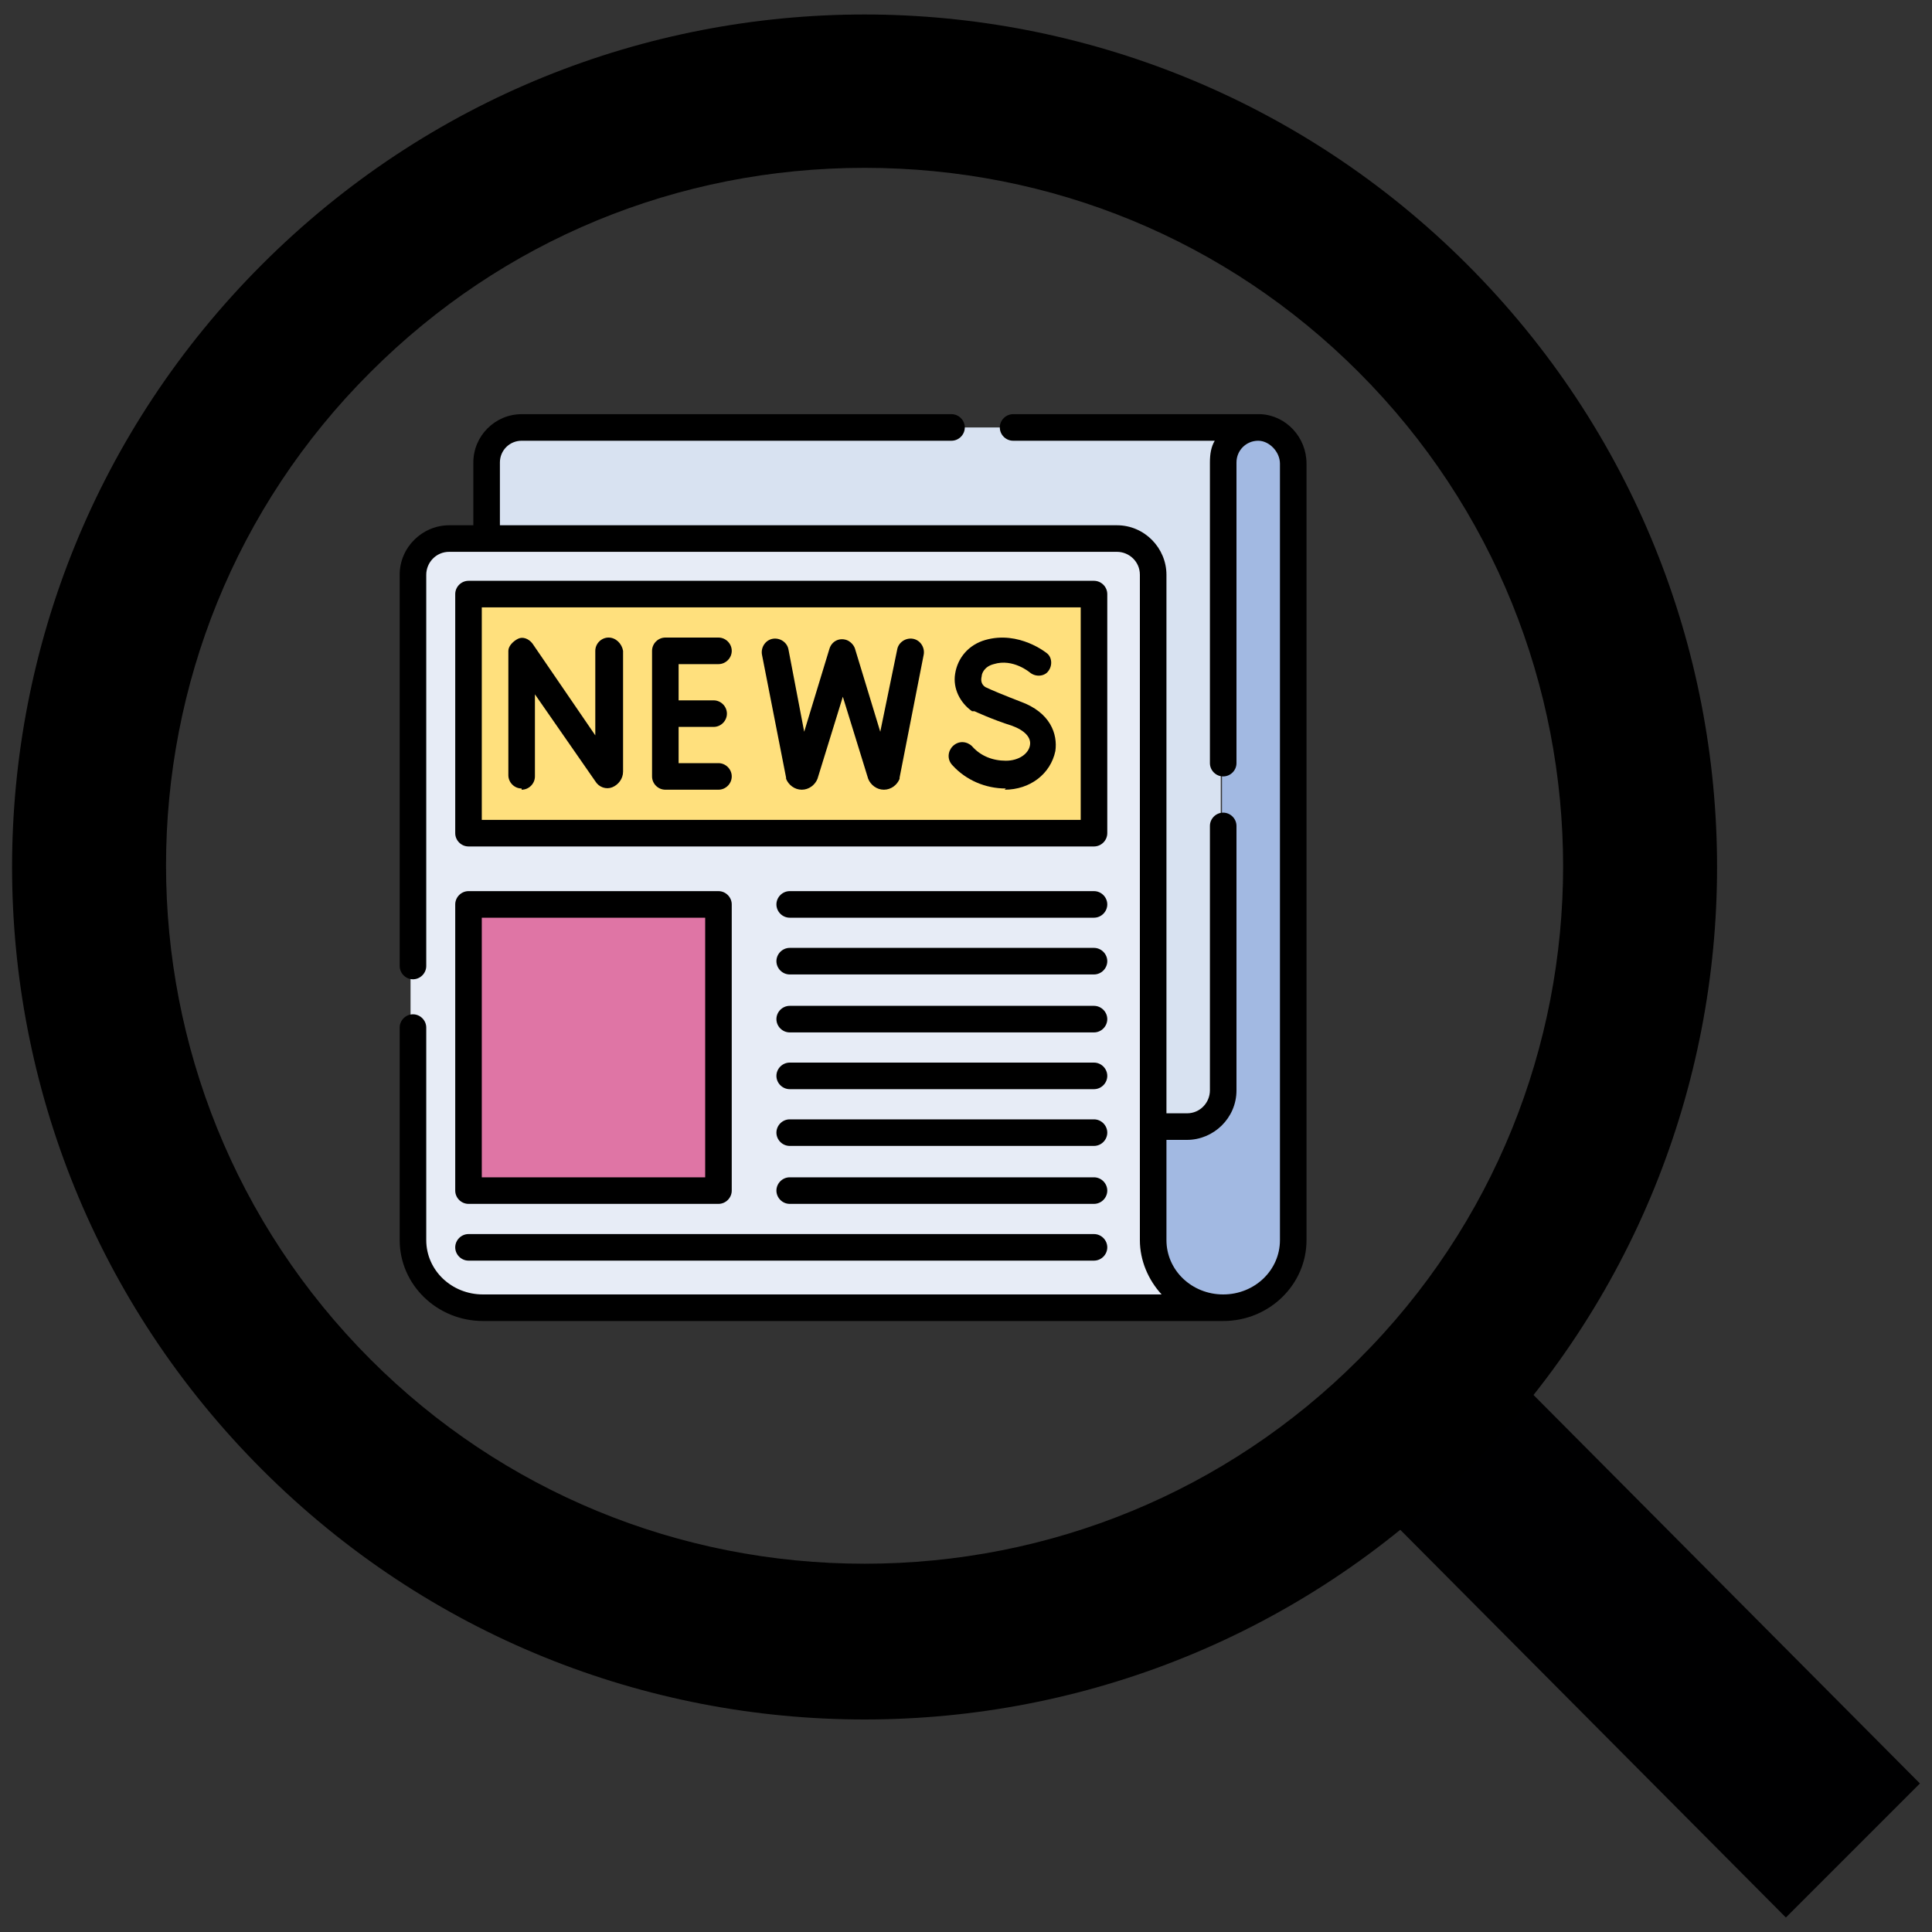
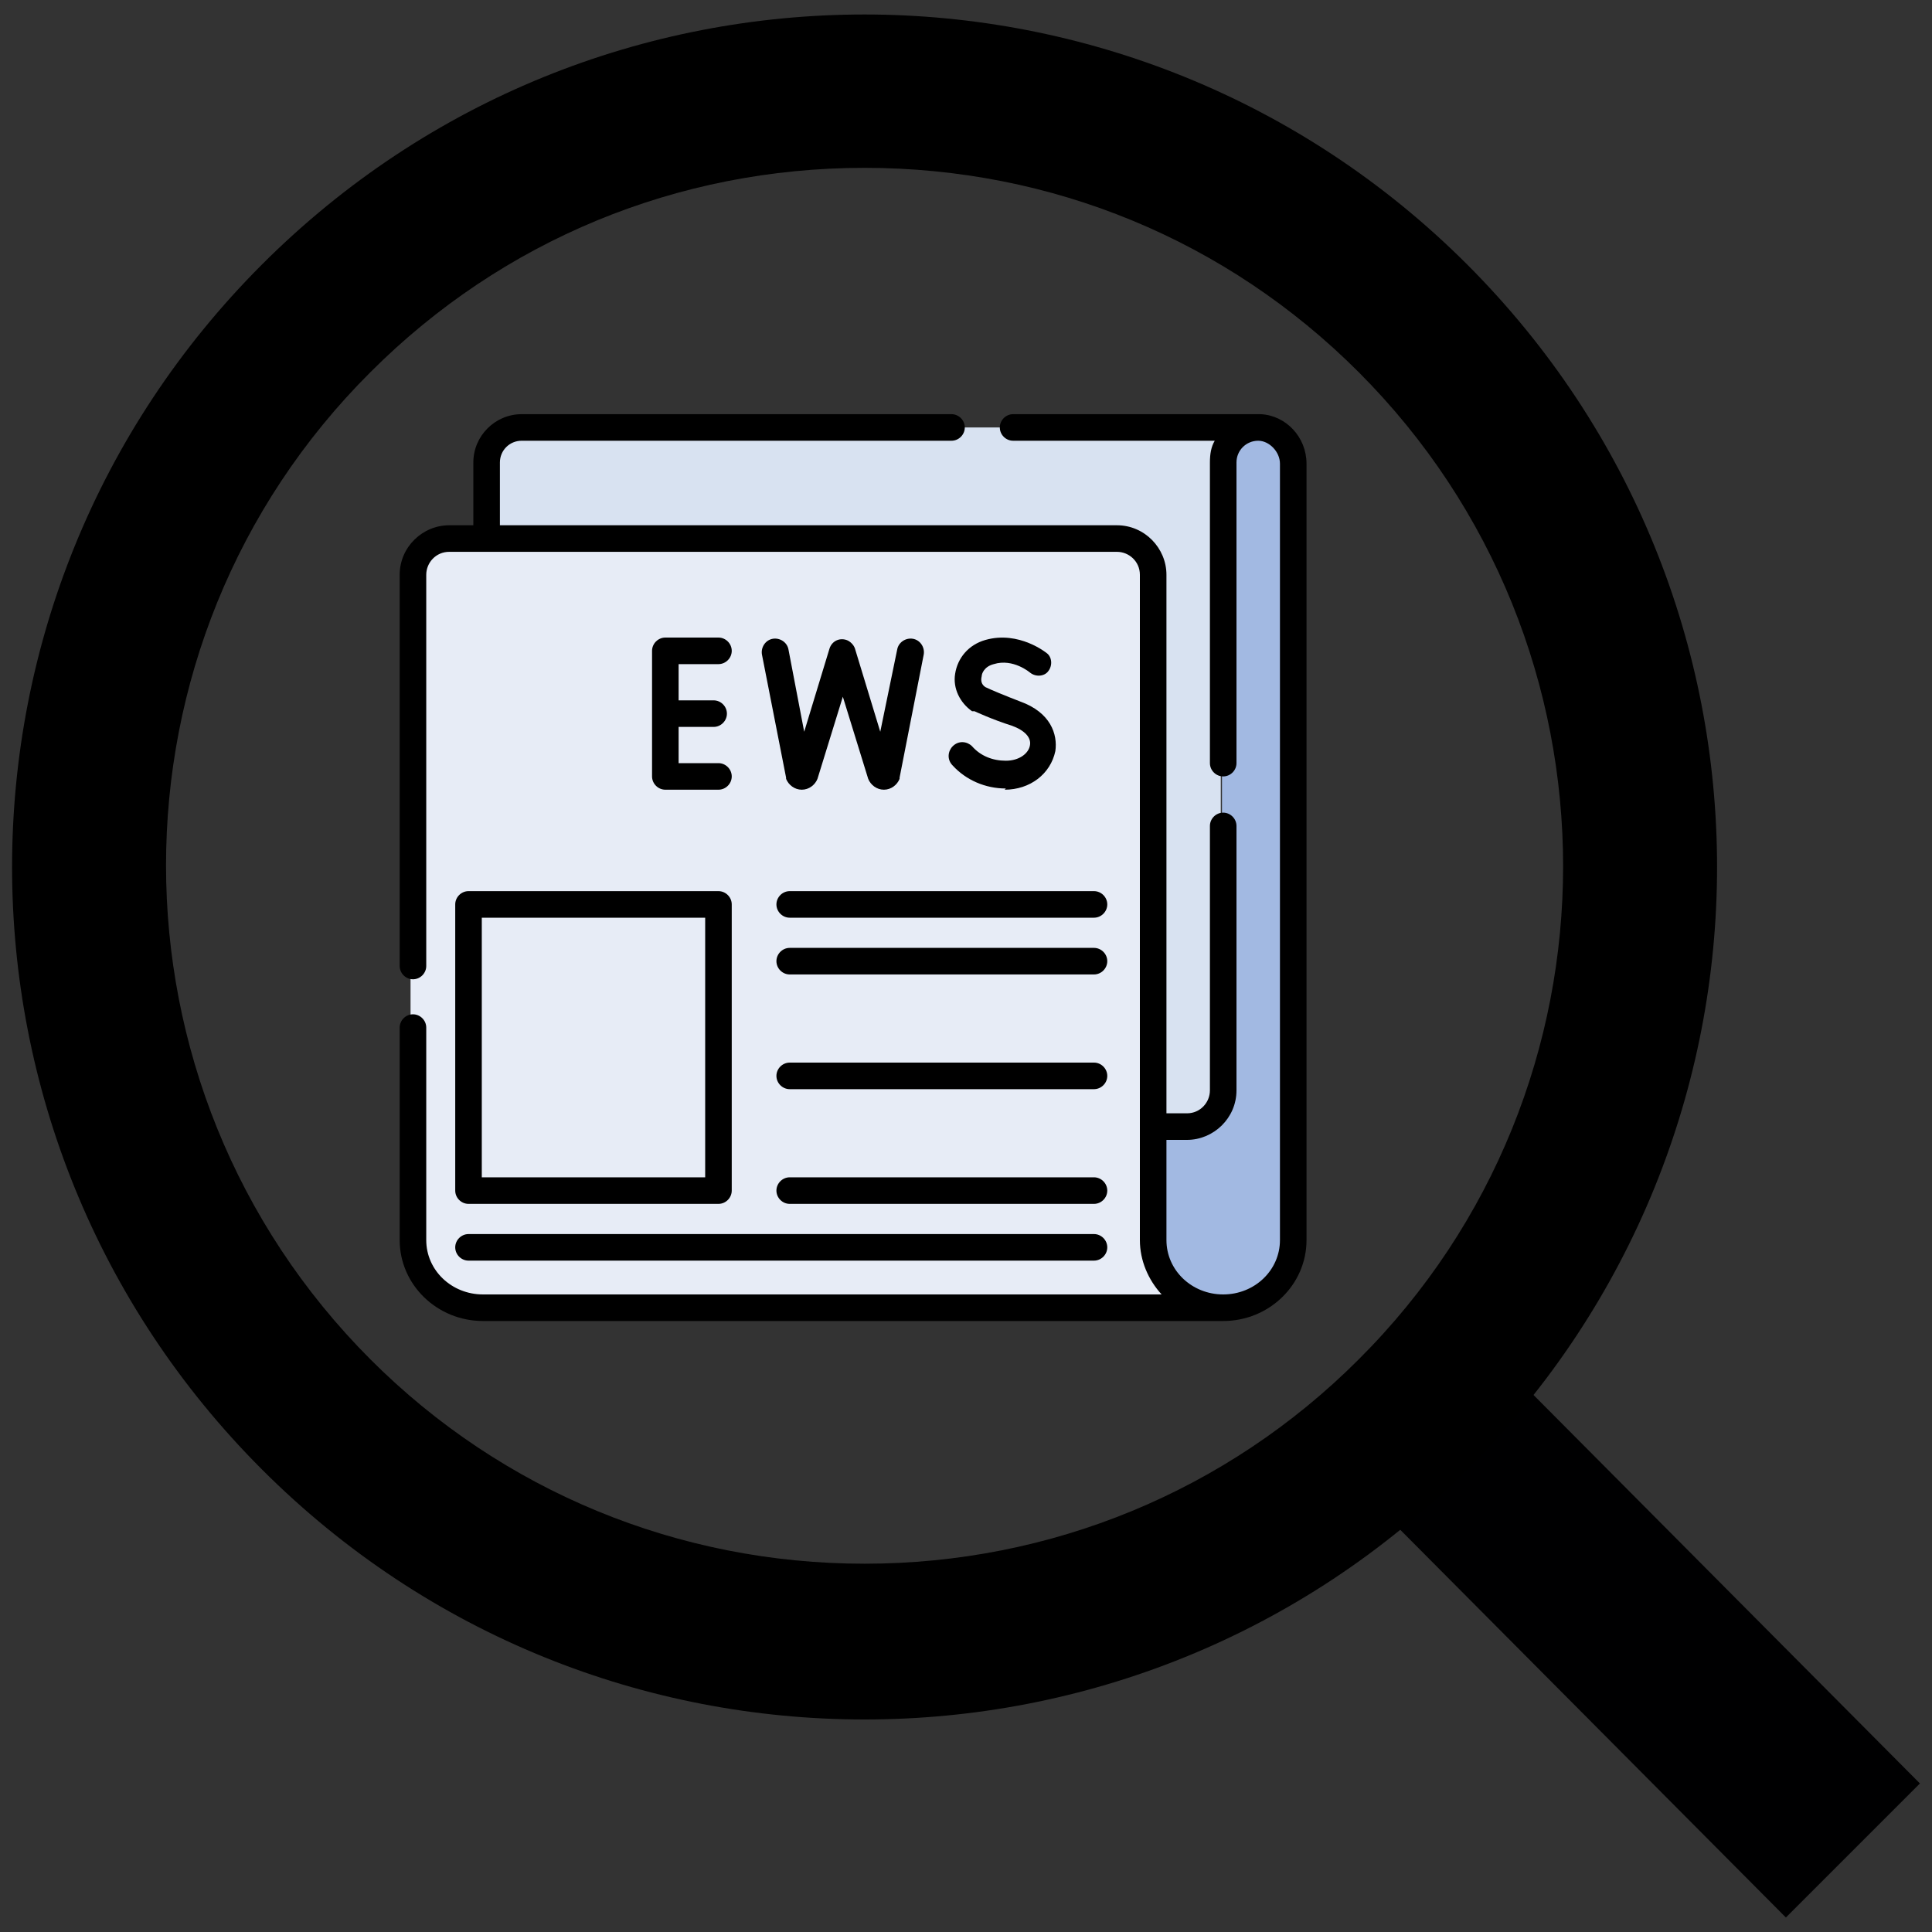
<svg xmlns="http://www.w3.org/2000/svg" id="Layer_1" data-name="Layer 1" width="160" height="160" version="1.1" viewBox="0 0 160 160">
  <rect x="0" y="0" width="160" height="160" fill="#333333" stroke="none" />
  <polygon id="Rectangle_274" data-name="Rectangle 274" points="111 121.7 122.1 110.6 159 147.7 147.9 158.8 111 121.7" fill="#000001" stroke-width="0" />
  <g id="Path_524" data-name="Path 524">
    <path d="M71.6,13.9c15.5,0,30,6,40.9,16.9,22.6,22.6,22.6,59.3,0,81.8-10.9,10.9-25.5,16.9-40.9,16.9s-30-6-40.9-16.9c-22.6-22.6-22.6-59.3,0-81.8,10.9-10.9,25.4-16.9,40.9-16.9M71.6,1.2c-18.1,0-36.1,6.9-49.9,20.7-27.6,27.6-27.6,72.2,0,99.8,13.8,13.8,31.8,20.7,49.9,20.7s36.1-6.9,49.9-20.7c27.6-27.6,27.6-72.2,0-99.8C107.7,8.1,89.6,1.2,71.6,1.2h0Z" fill="#000" stroke-width="0" />
  </g>
  <g>
    <path d="M101.1,108.2c-3.2,0-5.8-2.5-5.8-5.6v-55.1c0-1.6-1.3-3-3-3h-55.3c-1.6,0-3,1.3-3,3v55.1c0,3.1,2.6,5.6,5.8,5.6h61.3Z" fill="#e7ecf6" stroke-width="0" />
-     <path d="M38.8,74.9h20.7v23.7h-20.7v-23.7Z" fill="#df75a5" stroke-width="0" />
-     <path d="M38.8,49.2h51.8v19.8h-51.8v-19.8Z" fill="#ffe07d" stroke-width="0" />
+     <path d="M38.8,74.9h20.7h-20.7v-23.7Z" fill="#df75a5" stroke-width="0" />
    <path d="M104,35.4c-1.6,0-2.9,1.3-2.9,2.9v52c0,1.6-1.3,3-3,3h-2.8v-45.7c0-1.6-1.3-3-3-3h-52.2v-6.3c0-1.6,1.3-2.9,2.9-2.9h61Z" fill="#d8e2f1" stroke-width="0" />
    <path d="M95.4,102.6c0,3.1,2.6,5.6,5.8,5.6s5.8-2.5,5.8-5.6V38.4c0-1.6-1.2-2.9-2.8-3-1.6,0-3,1.3-3,2.9v52c0,1.6-1.3,3-3,3h-2.8v9.4Z" fill="#a2b9e2" stroke-width="0" />
    <g>
      <path d="M90.6,73.8h-25.2c-.6,0-1.1.5-1.1,1.1s.5,1.1,1.1,1.1h25.2c.6,0,1.1-.5,1.1-1.1s-.5-1.1-1.1-1.1Z" fill="#000" stroke-width="0" />
      <path d="M90.6,78.5h-25.2c-.6,0-1.1.5-1.1,1.1s.5,1.1,1.1,1.1h25.2c.6,0,1.1-.5,1.1-1.1s-.5-1.1-1.1-1.1Z" fill="#000" stroke-width="0" />
-       <path d="M90.6,83.3h-25.2c-.6,0-1.1.5-1.1,1.1s.5,1.1,1.1,1.1h25.2c.6,0,1.1-.5,1.1-1.1s-.5-1.1-1.1-1.1Z" fill="#000" stroke-width="0" />
      <path d="M90.6,88h-25.2c-.6,0-1.1.5-1.1,1.1s.5,1.1,1.1,1.1h25.2c.6,0,1.1-.5,1.1-1.1s-.5-1.1-1.1-1.1Z" fill="#000" stroke-width="0" />
-       <path d="M90.6,92.7h-25.2c-.6,0-1.1.5-1.1,1.1s.5,1.1,1.1,1.1h25.2c.6,0,1.1-.5,1.1-1.1s-.5-1.1-1.1-1.1Z" fill="#000" stroke-width="0" />
      <path d="M90.6,97.5h-25.2c-.6,0-1.1.5-1.1,1.1s.5,1.1,1.1,1.1h25.2c.6,0,1.1-.5,1.1-1.1s-.5-1.1-1.1-1.1Z" fill="#000" stroke-width="0" />
      <path d="M38.8,104.4h51.8c.6,0,1.1-.5,1.1-1.1s-.5-1.1-1.1-1.1h-51.8c-.6,0-1.1.5-1.1,1.1s.5,1.1,1.1,1.1h0Z" fill="#000" stroke-width="0" />
      <path d="M37.7,98.6c0,.6.5,1.1,1.1,1.1h20.7c.6,0,1.1-.5,1.1-1.1v-23.7c0-.6-.5-1.1-1.1-1.1h-20.7c-.6,0-1.1.5-1.1,1.1v23.7ZM39.9,76h18.5v21.5h-18.5v-21.5Z" fill="#000" stroke-width="0" />
-       <path d="M91.7,49.2c0-.6-.5-1.1-1.1-1.1h-51.8c-.6,0-1.1.5-1.1,1.1v19.8c0,.6.5,1.1,1.1,1.1h51.8c.6,0,1.1-.5,1.1-1.1v-19.8ZM89.5,67.9h-49.6v-17.6h49.6v17.6Z" fill="#000" stroke-width="0" />
-       <path d="M43.2,65.4c.6,0,1.1-.5,1.1-1.1v-6.8l5,7.2c.3.5.9.7,1.4.5.5-.2.9-.7.9-1.3v-10c-.1-.6-.6-1.1-1.2-1.1h0c-.6,0-1.1.5-1.1,1.1v7c0,0-5.2-7.6-5.2-7.6-.3-.4-.8-.6-1.2-.4s-.8.6-.8,1v10.3c0,.6.5,1.1,1.1,1.1Z" fill="#000" stroke-width="0" />
      <path d="M55.1,65.4h4.4c.6,0,1.1-.5,1.1-1.1s-.5-1.1-1.1-1.1h-3.3v-3h2.9c.6,0,1.1-.5,1.1-1.1s-.5-1.1-1.1-1.1h-2.9v-3h3.3c.6,0,1.1-.5,1.1-1.1s-.5-1.1-1.1-1.1h-4.4c-.6,0-1.1.5-1.1,1.1v10.4c0,.6.5,1.1,1.1,1.1h0Z" fill="#000" stroke-width="0" />
      <path d="M83.2,65.4c2.1,0,3.8-1.3,4.2-3.2.2-1.4-.4-3.2-2.9-4.1-1.3-.5-2.5-1-2.9-1.2-.3-.2-.4-.5-.3-.9,0-.2.2-.8,1-1,1.6-.5,3,.7,3,.7.5.4,1.2.3,1.5-.1.4-.5.3-1.2-.1-1.5,0,0-2.3-1.9-5.1-1.1-1.4.4-2.3,1.5-2.5,2.8-.2,1.2.4,2.4,1.4,3.1,0,0,0,0,.2,0,0,0,1.5.7,3.1,1.2,1.1.4,1.6,1,1.5,1.6-.1.7-.9,1.3-2,1.3s-2.1-.4-2.8-1.2c-.4-.4-1.1-.5-1.6,0-.4.4-.5,1.1,0,1.6,1.1,1.2,2.7,1.9,4.4,1.9h0Z" fill="#000" stroke-width="0" />
      <path d="M65.1,64.3c0,0,0,.1,0,.2.2.5.7.9,1.3.9h0c.6,0,1.1-.4,1.3-.9,0,0,0,0,0,0l2.1-6.8,2.1,6.8s0,0,0,0c.2.5.7.9,1.3.9h0c.6,0,1.1-.4,1.3-.9,0,0,0,0,0-.1l2-10.2c.1-.6-.3-1.2-.9-1.3-.6-.1-1.2.3-1.3.9l-1.4,6.8-2.1-6.9h0c-.1-.3-.4-.6-.7-.7-.6-.2-1.2.1-1.4.7l-2.1,6.9-1.3-6.8c-.1-.6-.7-1-1.3-.9-.6.1-1,.7-.9,1.3l2,10.2Z" fill="#000" stroke-width="0" />
      <path d="M104.2,34.3s-.1,0-.1,0h-20.2c-.6,0-1.1.5-1.1,1.1s.5,1.1,1.1,1.1h16.7c-.3.5-.4,1.1-.4,1.8v24.9c0,.6.5,1.1,1.1,1.1s1.1-.5,1.1-1.1v-24.9c0-1,.8-1.8,1.8-1.8.9,0,1.8.9,1.8,1.9v64.3c0,2.5-2.1,4.5-4.7,4.5h0c-2.6,0-4.7-2-4.7-4.5v-8.3h1.7c2.2,0,4.1-1.8,4.1-4.1v-21.9c0-.6-.5-1.1-1.1-1.1s-1.1.5-1.1,1.1v21.9c0,1-.8,1.9-1.9,1.9h-1.7v-44.6c0-2.2-1.8-4.1-4.1-4.1h-51.1v-5.2c0-1,.8-1.8,1.8-1.8h35.6c.6,0,1.1-.5,1.1-1.1s-.5-1.1-1.1-1.1h-35.6c-2.2,0-4,1.8-4,4v5.2h-2c-2.2,0-4.1,1.8-4.1,4.1v32.4c0,.6.5,1.1,1.1,1.1s1.1-.5,1.1-1.1v-32.4c0-1,.8-1.9,1.9-1.9h55.3c1,0,1.9.8,1.9,1.9v55.1c0,1.7.7,3.3,1.8,4.5h-56.2c-2.6,0-4.7-2-4.7-4.5v-17.6c0-.6-.5-1.1-1.1-1.1s-1.1.5-1.1,1.1v17.6c0,3.7,3.1,6.7,6.9,6.7h61.3c3.8,0,6.9-3,6.9-6.7V38.4c0-2.2-1.7-4-3.8-4.1h0Z" fill="#000" stroke-width="0" />
    </g>
  </g>
</svg>